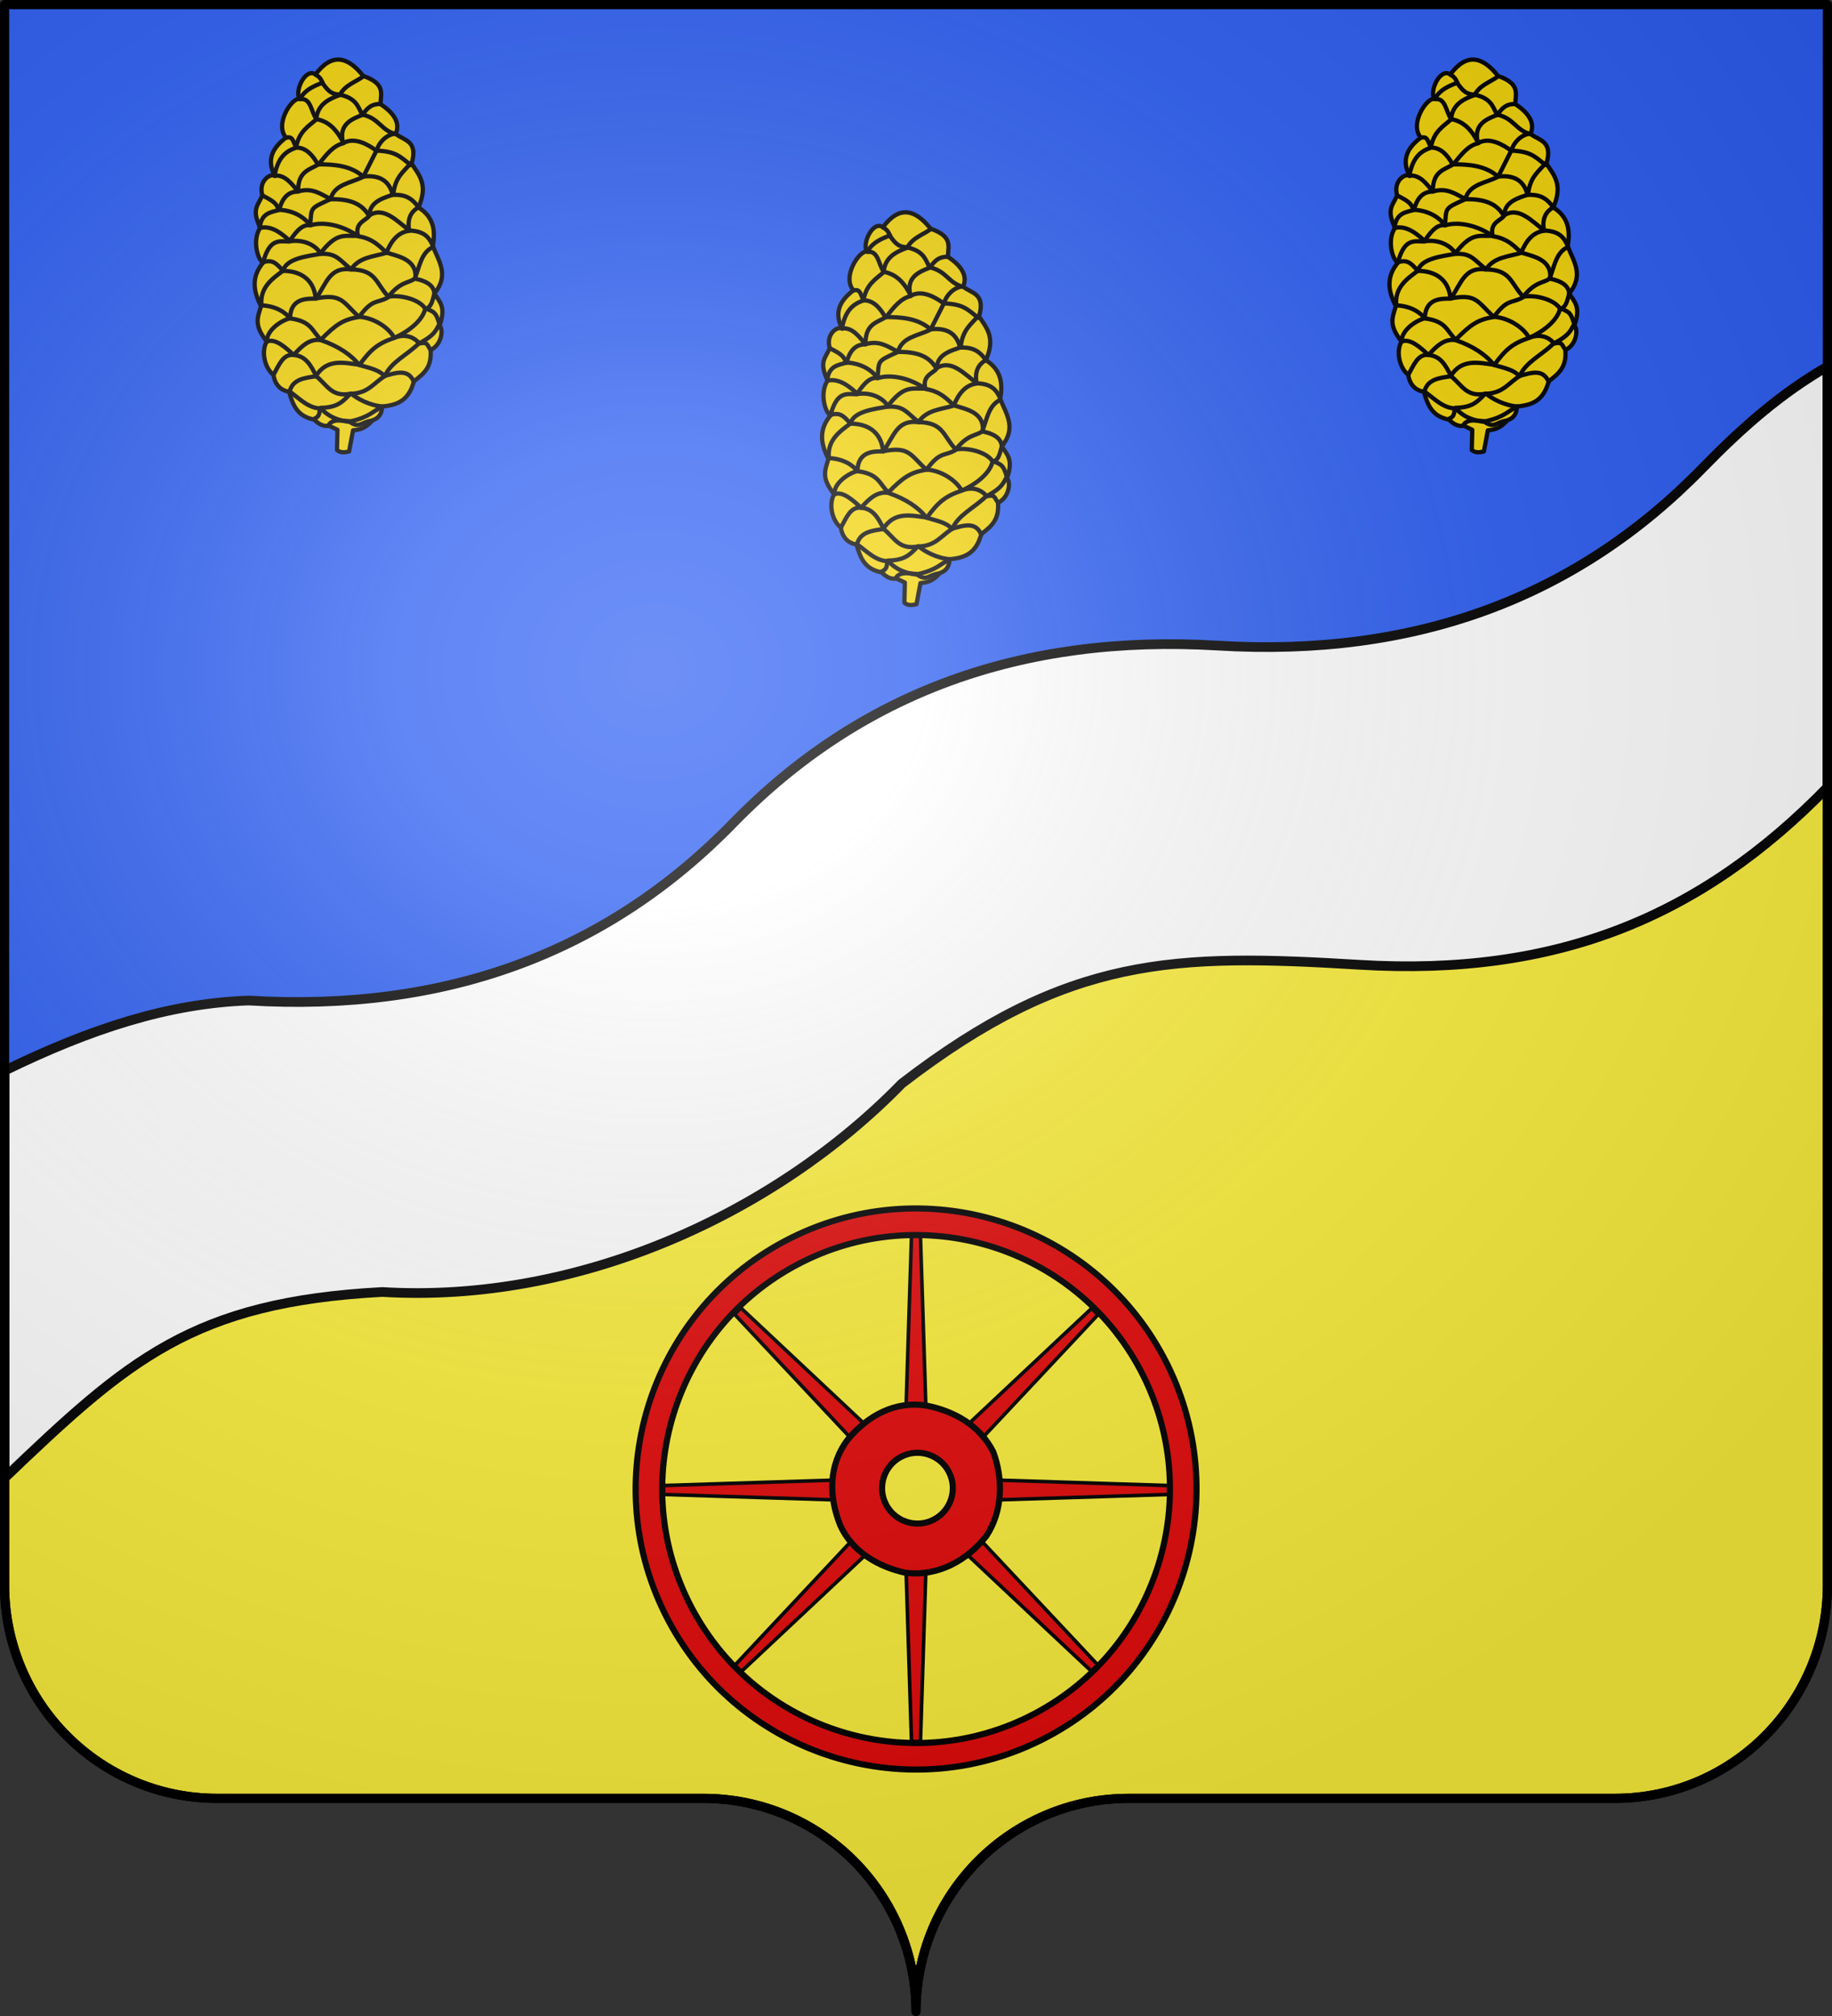
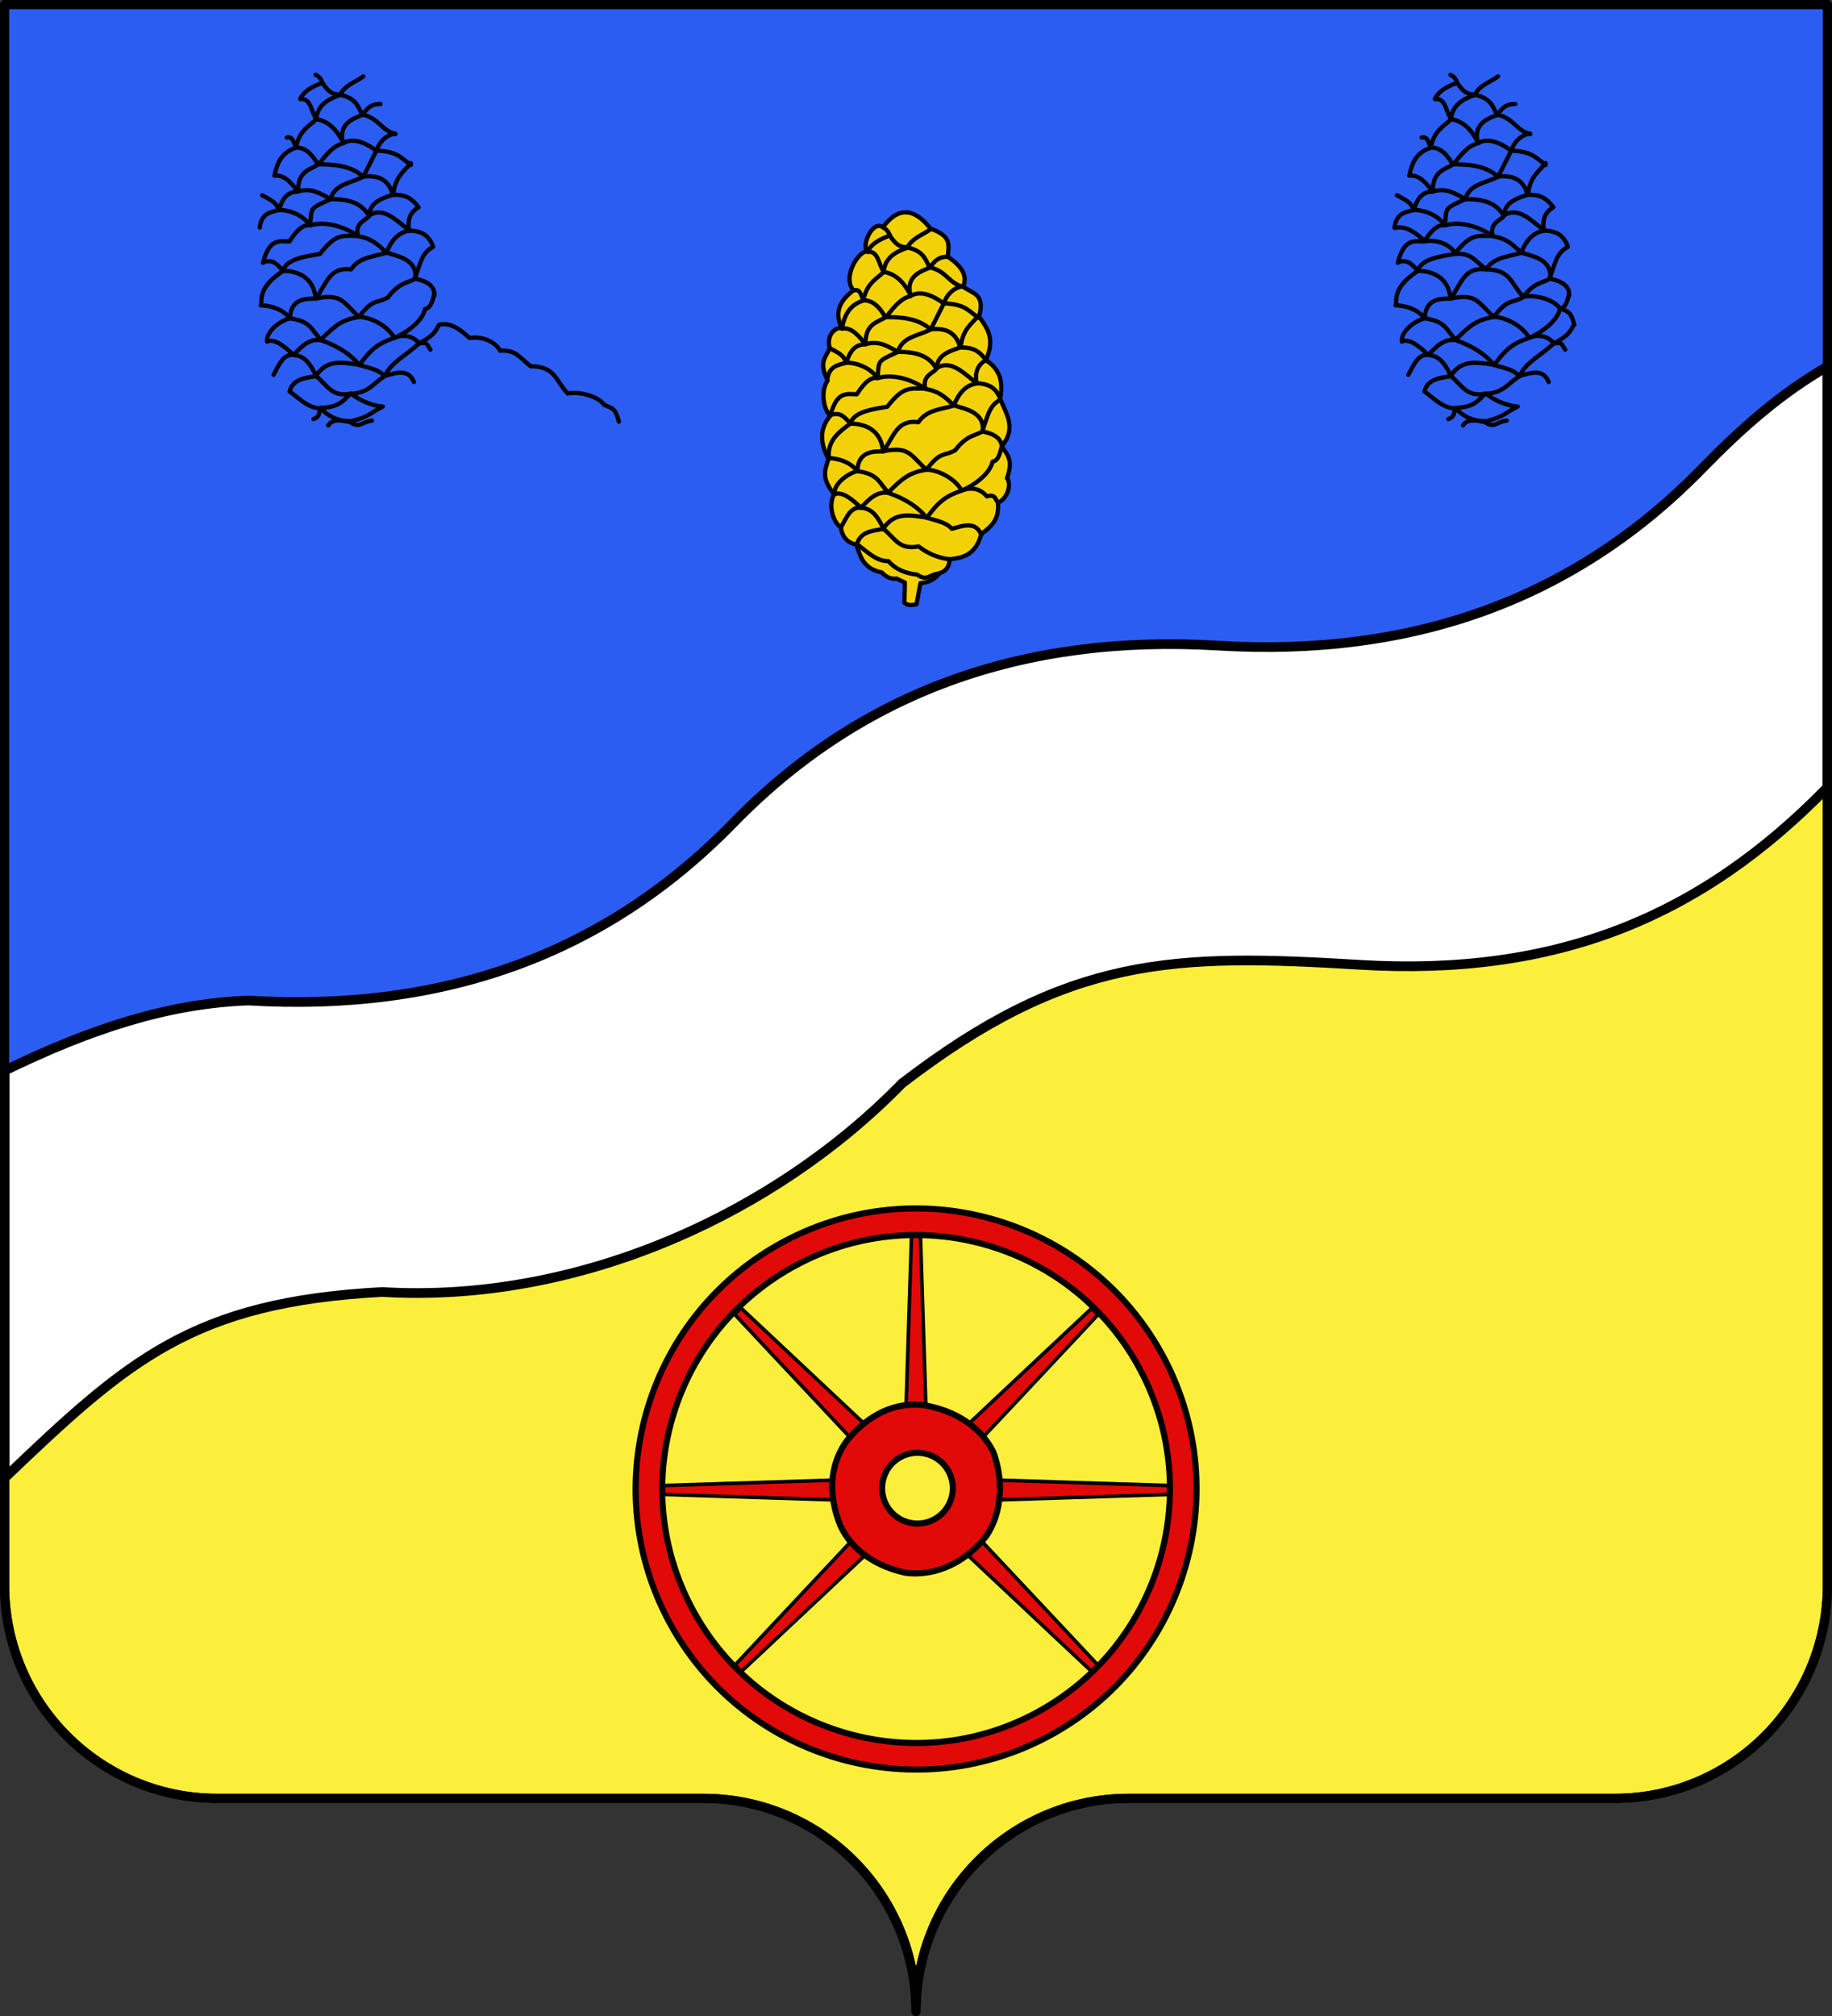
<svg xmlns="http://www.w3.org/2000/svg" xmlns:xlink="http://www.w3.org/1999/xlink" width="600" height="660" version="1.0">
  <rect width="100%" height="100%" fill="#333333" stroke="none" />
  <desc>Flag of Canton of Valais (Wallis)</desc>
  <defs>
    <radialGradient xlink:href="#a" id="c" cx="285.186" cy="200.448" r="300" fx="285.186" fy="200.448" gradientTransform="matrix(1.551 0 0 1.35 -227.894 -51.264)" gradientUnits="userSpaceOnUse" />
    <linearGradient id="a">
      <stop offset="0" style="stop-color:white;stop-opacity:.314" />
      <stop offset=".19" style="stop-color:white;stop-opacity:.251" />
      <stop offset=".6" style="stop-color:#6b6b6b;stop-opacity:.125" />
      <stop offset="1" style="stop-color:black;stop-opacity:.125" />
    </linearGradient>
  </defs>
  <g style="display:inline">
    <path d="M300 658.5c0-38.505 31.203-69.754 69.65-69.754h159.2c38.447 0 69.65-31.25 69.65-69.754V1.5H1.5v517.492c0 38.504 31.203 69.754 69.65 69.754h159.2c38.447 0 69.65 31.25 69.65 69.753" style="fill:#2b5df2;fill-opacity:1;fill-rule:nonzero;stroke:none;stroke-width:5;stroke-linecap:round;stroke-linejoin:round;stroke-miterlimit:4;stroke-dashoffset:0;stroke-opacity:1" />
    <path d="M375 860.862c0-38.504 31.203-69.753 69.65-69.753h159.2c38.447 0 69.65-31.25 69.65-69.754V397.362l-597 254.636v69.357c0 38.504 31.203 69.754 69.65 69.754h159.2c38.447 0 69.65 31.25 69.65 69.753" style="fill:#fcef3c;fill-opacity:1;fill-rule:nonzero;stroke:#000;stroke-width:3;stroke-linecap:round;stroke-linejoin:round;stroke-miterlimit:4;stroke-dasharray:none;stroke-dashoffset:0;stroke-opacity:1;display:inline" transform="translate(-75 -202.362)" />
    <path d="M1.5 350.524c28.183-13.737 53.611-22.029 79.892-22.968 64.296 3.884 117.214-15.484 158.735-58.097 41.53-42.61 94.432-61.972 158.733-58.099 64.296 3.884 117.212-15.485 158.733-58.099 13.006-13.343 25.65-24.441 40.907-33.272v137.767c-41.52 42.614-88.905 61.982-153.201 58.098-60.744-3.688-95.414-3.064-149.938 38.878-41.52 42.615-105.876 72.114-170.178 68.242-62.168 3.308-83.286 22.31-123.683 60.88z" style="fill:#fff;fill-opacity:1;stroke:#000;stroke-width:3.173" />
  </g>
  <path d="m145.326 210.484 2.325 12.37c4.07.363 7.358 1.24 11.47 5.914 3.853 1.263 5.437 4.047 5.556 8.035 7.881.823 15.388 2.564 18.62 14.793 6.743 4.98 10.463 8.94 9.775 18.32 6.32 2.864 7.738 11.63 5.272 14.335 3.889 10.782.126 13.855-3.076 18.683 8.963 10.934 2.463 19.108-.887 27.845 1.648 8.998.512 17.087-8.424 22.623 5.947 13.317.3 19.05-3.99 25.67 3.969 13.608-4.542 13.439-9.31 17.402 2.718 6.42-.955 12.143-8.867 17.403-.172 5.775 3.369 11.853-10.197 16.533-9.31 11.767-18.62 13.45-27.93.87-5.88 4.188-12.52-9.819-9.31-14.358-4.258 1.175-14.922-14.562-7.981-22.623-10.048-7.541-10.453-14.954-6.568-22.495-2.404 1.872-9.777-2.788-7.317-11.321-2.428-5.96-6.53-7.795-1.244-19.025-5.034-7.38-1.116-19.743 1.829-20.251-7.317-8.556-5.764-17.113-1.33-25.67-2.29-7.16-4.094-11.211 3.325-20.665-3.509-5.952-.974-15.888 3.966-19.486.305-3.392 2.59-9.026 9.112-9.881 2.389-8.351 4.916-14.402 14.761-16.385 2.183-2.151 4.808-4.183 8.737-3.629l4.872-2.3-.282-11.837c2.104-1.825 4.578-1.468 7.093-.87" style="fill:#f2d207;fill-rule:evenodd;stroke:#000;stroke-width:2.5;stroke-linecap:round;stroke-linejoin:round;stroke-miterlimit:4;stroke-dasharray:none;stroke-opacity:1" transform="matrix(.559 0 0 -.559 218.925 315.47)" />
  <path d="M95.387 321.474c4.86 1.233 6.935-.2 11.255-5.249 8.744.053 17.944-3.82 19.11-16.152 15.328 2.982 15.784-1.972 25.297-10.727 9.664-.59 18.095-7.104 20.721-12.299 6.697 2.607 11.728.319 14.742-3.371 5.015 1.236 4.546-1.062 6.463-3.56M94.395 360.504c4.347-2.421 8.588-3.966 9.536-8.537 4.465.054 13.15-1.63 18.659-9.072 7.842 2.495 19.283-.05 28.094-6.4 8.837-1.237 13.487-6.804 16.415-9.5 7.108-2.326 18.123-3.899 17.085-15.36 7.807-1.605 11.552-4.92 11.084-10.006M101.59 372.021c6.292.623 9.946-4.672 13.875-9.265 8.235 2.436 13.191-1.473 19.188-4.527 13.574.227 18.94-4.13 22.265-9.613 8.811 5.723 16.332-3.318 23.925-8.754 8.359-.377 11.312-3.728 13.614-9.03M108.862 394.321c4.173 1.031 3.811-4.205 5.772-5.878 5.69-.071 9.556-4.71 12.358-9.807 9.811.075 19.277-.752 26.61-7.158 8.866 1.01 15.097-1.856 17.282-10.68 6.14.144 10.47-.883 15.073-7.287M116.716 416.803c6.256.94 6.348-7.487 9.457-11.693 7.708-1.34 12.324-6.927 15.876-13.977 6.314 3.621 14.176-.714 19.238-4.468 11.265-.43 13.544-3.172 20.237-8.464M125.738 431.078c2.666-1.183 3.473-3.38 4.181-5.082 3.728-5.443 6.032-6.236 9.56-6.458 9.883-2.053 10.929-6.768 13.492-11.757 10.008-2.114 10.948-9.15 19.556-11.408M93.58 296.078c9.38-.36 14.553-4.418 17.232-7.682 12.747-1.703 12.58-7.374 18.397-12.871 9.781-3.368 17.57-8.542 21.946-14.358 6.127-1.861 11.782-2.789 14.852-6.526 6.901 1.942 14.036 4.52 17.29-3.48M97.288 274.872c4.802 2.092 11.193-3.778 15.546-7.888 6.973-.532 10-5.796 13.272-12.452 6.688-5.496 9.02-12.424 20.444-10.174 3.59-2.944 10.53-6.93 18.57-7.555" style="fill:none;fill-rule:evenodd;stroke:#000;stroke-width:2.5;stroke-linecap:round;stroke-linejoin:round;stroke-miterlimit:4;stroke-dasharray:none;stroke-opacity:1" transform="matrix(.559 0 0 -.559 218.925 315.47)" />
  <path d="M158.738 228.518c-6.374-.67-7.097-4.83-13.02-.707-9.908 1.09-14.524 5.257-16.841 7.905-7.22-.112-12.558 5.682-18.4 9.897 1.87 7.186 8.615 7.93 15.38 8.9 6.51 10.891 17.242 7.694 25.602 6.746 6.641 9.1 10.792 12.489 20.222 15.705 10.39 4.577 17.073 11.426 18.185 17.014 3.634.701 4.231 4.796 5.325 8.505M101.063 255.388c3.13 5.607 5.565 12.357 11.81 11.595 4.668 5.225 9.275 9.606 15.701 8.735 9.196 9.373 13.376 12.028 22.572 13.537 8.172 11.052 10.341 7.683 16.9 11.43 7.27 9.602 12.641 8.388 15.703 11.027 2.879 6.694 3.587 15.131 10.659 18.459M97.294 274.93c-.633 5.738 7.132 11.893 13.434 13.566.233 12.318 10.622 11.427 15.205 11.498 6.24 9.207 8.129 18.722 20.51 17.102 4.882 7.22 12.887 7.385 20.69 9.69 2.868 7.036 6.827 12.061 13.45 12.951-1.305 6.752.773 11.037 5.319 13.687M93.933 296.484c-.708 10.116 6.078 14.92 12.697 19.843 1.927 7.276 14.451 8.516 21.63 9.845 9.88 12.908 14.02 10.23 22.259 10.613-2.135 8.143 5.488 9.04 6.804 12.128-.126 8.382 9.949 10.49 13.886 12.022 1.008 10.344 6.209 13.487 10.345 18.458M94.88 320.966c3.785 14.45 9.416 12.583 15.482 12.484 4.934 7.657 8.35 9.938 12.132 9.494 1.07 10.382-.794 9.557 11.98 15.292 2.218 8.94 12.175 9.44 19.18 13.159l7.994 15.843c.92 3.494 4.905 8.656 10.658 9.383M92.993 341.554c.939 8.666 6.47 8.962 11.378 10.396 1.75 6.878 5.192 10.806 11.08 10.724-.262 12.13 6.86 12.74 12.183 16.104 4.335 5.644 8.61 10.943 14.293 12.18-3.21 11.08 5.231 14.308 11.1 16.585 3.291 4.378 5.347 6.442 10.658 6.46M101.712 372.369c2.025 10.271 6.372 13.854 12.516 16.04 1.749 9.652 7.27 12.4 11.838 16.519.731 8.563 6.877 11.812 13.794 14.305 3.212 6.02 9.1 7.446 13.794 10.921M116.748 417.199c2.629 4.905 7.566 7.189 13.08 9.264" style="fill:none;fill-rule:evenodd;stroke:#000;stroke-width:2.5;stroke-linecap:round;stroke-linejoin:round;stroke-miterlimit:4;stroke-dasharray:none;stroke-opacity:1" transform="matrix(.559 0 0 -.559 218.925 315.47)" />
-   <path d="M124.46 229.445c4.549 1.716 2.972 4.357 4.114 6.588 10.638.212 13.178 4.007 17.53 8.253 10.567.14 13.8 6.578 20.167 10.326 3.554 8.246 12.934 12.282 19.84 19.093 10.503 5.162 10.432 9.251 12.032 11.02M93.09 341.4c7.004 1.645 13.099-3.552 17.708-7.784 9.395 1.31 15.947-3.487 17.916-7.44 9.245.594 11.076-3.698 17.886-9.08 14.7-.203 14.321-8.18 21.788-15.997 6.67 1.25 17.561-1.327 21.317-6.615 4.814-2.225 6.54-1.758 8.621-9.844M164.312 236.34c-5.285-2.218-6.539-5.521-17.869-8.152-4.766-.054-10.47 2.099-13.323-2.461" style="fill:none;fill-rule:evenodd;stroke:#000;stroke-width:2.5;stroke-linecap:round;stroke-linejoin:round;stroke-miterlimit:4;stroke-dasharray:none;stroke-opacity:1" transform="matrix(.559 0 0 -.559 218.925 315.47)" />
-   <path d="m145.326 210.484 2.325 12.37c4.07.363 7.358 1.24 11.47 5.914 3.853 1.263 5.437 4.047 5.556 8.035 7.881.823 15.388 2.564 18.62 14.793 6.743 4.98 10.463 8.94 9.775 18.32 6.32 2.864 7.738 11.63 5.272 14.335 3.889 10.782.126 13.855-3.076 18.683 8.963 10.934 2.463 19.108-.887 27.845 1.648 8.998.512 17.087-8.424 22.623 5.947 13.317.3 19.05-3.99 25.67 3.969 13.608-4.542 13.439-9.31 17.402 2.718 6.42-.955 12.143-8.867 17.403-.172 5.775 3.369 11.853-10.197 16.533-9.31 11.767-18.62 13.45-27.93.87-5.88 4.188-12.52-9.819-9.31-14.358-4.258 1.175-14.922-14.562-7.981-22.623-10.048-7.541-10.453-14.954-6.568-22.495-2.404 1.872-9.777-2.788-7.317-11.321-2.428-5.96-6.53-7.795-1.244-19.025-5.034-7.38-1.116-19.743 1.829-20.251-7.317-8.556-5.764-17.113-1.33-25.67-2.29-7.16-4.094-11.211 3.325-20.665-3.509-5.952-.974-15.888 3.966-19.486.305-3.392 2.59-9.026 9.112-9.881 2.389-8.351 4.916-14.402 14.761-16.385 2.183-2.151 4.808-4.183 8.737-3.629l4.872-2.3-.282-11.837c2.104-1.825 4.578-1.468 7.093-.87" style="fill:#f2d207;fill-rule:evenodd;stroke:#000;stroke-width:2.5;stroke-linecap:round;stroke-linejoin:round;stroke-miterlimit:4;stroke-dasharray:none;stroke-opacity:1" transform="matrix(.559 0 0 -.559 404.753 265.462)" />
  <path d="M95.387 321.474c4.86 1.233 6.935-.2 11.255-5.249 8.744.053 17.944-3.82 19.11-16.152 15.328 2.982 15.784-1.972 25.297-10.727 9.664-.59 18.095-7.104 20.721-12.299 6.697 2.607 11.728.319 14.742-3.371 5.015 1.236 4.546-1.062 6.463-3.56M94.395 360.504c4.347-2.421 8.588-3.966 9.536-8.537 4.465.054 13.15-1.63 18.659-9.072 7.842 2.495 19.283-.05 28.094-6.4 8.837-1.237 13.487-6.804 16.415-9.5 7.108-2.326 18.123-3.899 17.085-15.36 7.807-1.605 11.552-4.92 11.084-10.006M101.59 372.021c6.292.623 9.946-4.672 13.875-9.265 8.235 2.436 13.191-1.473 19.188-4.527 13.574.227 18.94-4.13 22.265-9.613 8.811 5.723 16.332-3.318 23.925-8.754 8.359-.377 11.312-3.728 13.614-9.03M108.862 394.321c4.173 1.031 3.811-4.205 5.772-5.878 5.69-.071 9.556-4.71 12.358-9.807 9.811.075 19.277-.752 26.61-7.158 8.866 1.01 15.097-1.856 17.282-10.68 6.14.144 10.47-.883 15.073-7.287M116.716 416.803c6.256.94 6.348-7.487 9.457-11.693 7.708-1.34 12.324-6.927 15.876-13.977 6.314 3.621 14.176-.714 19.238-4.468 11.265-.43 13.544-3.172 20.237-8.464M125.738 431.078c2.666-1.183 3.473-3.38 4.181-5.082 3.728-5.443 6.032-6.236 9.56-6.458 9.883-2.053 10.929-6.768 13.492-11.757 10.008-2.114 10.948-9.15 19.556-11.408M93.58 296.078c9.38-.36 14.553-4.418 17.232-7.682 12.747-1.703 12.58-7.374 18.397-12.871 9.781-3.368 17.57-8.542 21.946-14.358 6.127-1.861 11.782-2.789 14.852-6.526 6.901 1.942 14.036 4.52 17.29-3.48M97.288 274.872c4.802 2.092 11.193-3.778 15.546-7.888 6.973-.532 10-5.796 13.272-12.452 6.688-5.496 9.02-12.424 20.444-10.174 3.59-2.944 10.53-6.93 18.57-7.555" style="fill:none;fill-rule:evenodd;stroke:#000;stroke-width:2.5;stroke-linecap:round;stroke-linejoin:round;stroke-miterlimit:4;stroke-dasharray:none;stroke-opacity:1" transform="matrix(.559 0 0 -.559 404.753 265.462)" />
  <path d="M158.738 228.518c-6.374-.67-7.097-4.83-13.02-.707-9.908 1.09-14.524 5.257-16.841 7.905-7.22-.112-12.558 5.682-18.4 9.897 1.87 7.186 8.615 7.93 15.38 8.9 6.51 10.891 17.242 7.694 25.602 6.746 6.641 9.1 10.792 12.489 20.222 15.705 10.39 4.577 17.073 11.426 18.185 17.014 3.634.701 4.231 4.796 5.325 8.505M101.063 255.388c3.13 5.607 5.565 12.357 11.81 11.595 4.668 5.225 9.275 9.606 15.701 8.735 9.196 9.373 13.376 12.028 22.572 13.537 8.172 11.052 10.341 7.683 16.9 11.43 7.27 9.602 12.641 8.388 15.703 11.027 2.879 6.694 3.587 15.131 10.659 18.459M97.294 274.93c-.633 5.738 7.132 11.893 13.434 13.566.233 12.318 10.622 11.427 15.205 11.498 6.24 9.207 8.129 18.722 20.51 17.102 4.882 7.22 12.887 7.385 20.69 9.69 2.868 7.036 6.827 12.061 13.45 12.951-1.305 6.752.773 11.037 5.319 13.687M93.933 296.484c-.708 10.116 6.078 14.92 12.697 19.843 1.927 7.276 14.451 8.516 21.63 9.845 9.88 12.908 14.02 10.23 22.259 10.613-2.135 8.143 5.488 9.04 6.804 12.128-.126 8.382 9.949 10.49 13.886 12.022 1.008 10.344 6.209 13.487 10.345 18.458M94.88 320.966c3.785 14.45 9.416 12.583 15.482 12.484 4.934 7.657 8.35 9.938 12.132 9.494 1.07 10.382-.794 9.557 11.98 15.292 2.218 8.94 12.175 9.44 19.18 13.159l7.994 15.843c.92 3.494 4.905 8.656 10.658 9.383M92.993 341.554c.939 8.666 6.47 8.962 11.378 10.396 1.75 6.878 5.192 10.806 11.08 10.724-.262 12.13 6.86 12.74 12.183 16.104 4.335 5.644 8.61 10.943 14.293 12.18-3.21 11.08 5.231 14.308 11.1 16.585 3.291 4.378 5.347 6.442 10.658 6.46M101.712 372.369c2.025 10.271 6.372 13.854 12.516 16.04 1.749 9.652 7.27 12.4 11.838 16.519.731 8.563 6.877 11.812 13.794 14.305 3.212 6.02 9.1 7.446 13.794 10.921M116.748 417.199c2.629 4.905 7.566 7.189 13.08 9.264" style="fill:none;fill-rule:evenodd;stroke:#000;stroke-width:2.5;stroke-linecap:round;stroke-linejoin:round;stroke-miterlimit:4;stroke-dasharray:none;stroke-opacity:1" transform="matrix(.559 0 0 -.559 404.753 265.462)" />
  <path d="M124.46 229.445c4.549 1.716 2.972 4.357 4.114 6.588 10.638.212 13.178 4.007 17.53 8.253 10.567.14 13.8 6.578 20.167 10.326 3.554 8.246 12.934 12.282 19.84 19.093 10.503 5.162 10.432 9.251 12.032 11.02M93.09 341.4c7.004 1.645 13.099-3.552 17.708-7.784 9.395 1.31 15.947-3.487 17.916-7.44 9.245.594 11.076-3.698 17.886-9.08 14.7-.203 14.321-8.18 21.788-15.997 6.67 1.25 17.561-1.327 21.317-6.615 4.814-2.225 6.54-1.758 8.621-9.844M164.312 236.34c-5.285-2.218-6.539-5.521-17.869-8.152-4.766-.054-10.47 2.099-13.323-2.461" style="fill:none;fill-rule:evenodd;stroke:#000;stroke-width:2.5;stroke-linecap:round;stroke-linejoin:round;stroke-miterlimit:4;stroke-dasharray:none;stroke-opacity:1" transform="matrix(.559 0 0 -.559 404.753 265.462)" />
-   <path d="m145.326 210.484 2.325 12.37c4.07.363 7.358 1.24 11.47 5.914 3.853 1.263 5.437 4.047 5.556 8.035 7.881.823 15.388 2.564 18.62 14.793 6.743 4.98 10.463 8.94 9.775 18.32 6.32 2.864 7.738 11.63 5.272 14.335 3.889 10.782.126 13.855-3.076 18.683 8.963 10.934 2.463 19.108-.887 27.845 1.648 8.998.512 17.087-8.424 22.623 5.947 13.317.3 19.05-3.99 25.67 3.969 13.608-4.542 13.439-9.31 17.402 2.718 6.42-.955 12.143-8.867 17.403-.172 5.775 3.369 11.853-10.197 16.533-9.31 11.767-18.62 13.45-27.93.87-5.88 4.188-12.52-9.819-9.31-14.358-4.258 1.175-14.922-14.562-7.981-22.623-10.048-7.541-10.453-14.954-6.568-22.495-2.404 1.872-9.777-2.788-7.317-11.321-2.428-5.96-6.53-7.795-1.244-19.025-5.034-7.38-1.116-19.743 1.829-20.251-7.317-8.556-5.764-17.113-1.33-25.67-2.29-7.16-4.094-11.211 3.325-20.665-3.509-5.952-.974-15.888 3.966-19.486.305-3.392 2.59-9.026 9.112-9.881 2.389-8.351 4.916-14.402 14.761-16.385 2.183-2.151 4.808-4.183 8.737-3.629l4.872-2.3-.282-11.837c2.104-1.825 4.578-1.468 7.093-.87" style="fill:#f2d207;fill-rule:evenodd;stroke:#000;stroke-width:2.5;stroke-linecap:round;stroke-linejoin:round;stroke-miterlimit:4;stroke-dasharray:none;stroke-opacity:1" transform="matrix(.559 0 0 -.559 33.096 265.462)" />
  <path d="M95.387 321.474c4.86 1.233 6.935-.2 11.255-5.249 8.744.053 17.944-3.82 19.11-16.152 15.328 2.982 15.784-1.972 25.297-10.727 9.664-.59 18.095-7.104 20.721-12.299 6.697 2.607 11.728.319 14.742-3.371 5.015 1.236 4.546-1.062 6.463-3.56M94.395 360.504c4.347-2.421 8.588-3.966 9.536-8.537 4.465.054 13.15-1.63 18.659-9.072 7.842 2.495 19.283-.05 28.094-6.4 8.837-1.237 13.487-6.804 16.415-9.5 7.108-2.326 18.123-3.899 17.085-15.36 7.807-1.605 11.552-4.92 11.084-10.006M101.59 372.021c6.292.623 9.946-4.672 13.875-9.265 8.235 2.436 13.191-1.473 19.188-4.527 13.574.227 18.94-4.13 22.265-9.613 8.811 5.723 16.332-3.318 23.925-8.754 8.359-.377 11.312-3.728 13.614-9.03M108.862 394.321c4.173 1.031 3.811-4.205 5.772-5.878 5.69-.071 9.556-4.71 12.358-9.807 9.811.075 19.277-.752 26.61-7.158 8.866 1.01 15.097-1.856 17.282-10.68 6.14.144 10.47-.883 15.073-7.287M116.716 416.803c6.256.94 6.348-7.487 9.457-11.693 7.708-1.34 12.324-6.927 15.876-13.977 6.314 3.621 14.176-.714 19.238-4.468 11.265-.43 13.544-3.172 20.237-8.464M125.738 431.078c2.666-1.183 3.473-3.38 4.181-5.082 3.728-5.443 6.032-6.236 9.56-6.458 9.883-2.053 10.929-6.768 13.492-11.757 10.008-2.114 10.948-9.15 19.556-11.408M93.58 296.078c9.38-.36 14.553-4.418 17.232-7.682 12.747-1.703 12.58-7.374 18.397-12.871 9.781-3.368 17.57-8.542 21.946-14.358 6.127-1.861 11.782-2.789 14.852-6.526 6.901 1.942 14.036 4.52 17.29-3.48M97.288 274.872c4.802 2.092 11.193-3.778 15.546-7.888 6.973-.532 10-5.796 13.272-12.452 6.688-5.496 9.02-12.424 20.444-10.174 3.59-2.944 10.53-6.93 18.57-7.555" style="fill:none;fill-rule:evenodd;stroke:#000;stroke-width:2.5;stroke-linecap:round;stroke-linejoin:round;stroke-miterlimit:4;stroke-dasharray:none;stroke-opacity:1" transform="matrix(.559 0 0 -.559 33.096 265.462)" />
  <path d="M158.738 228.518c-6.374-.67-7.097-4.83-13.02-.707-9.908 1.09-14.524 5.257-16.841 7.905-7.22-.112-12.558 5.682-18.4 9.897 1.87 7.186 8.615 7.93 15.38 8.9 6.51 10.891 17.242 7.694 25.602 6.746 6.641 9.1 10.792 12.489 20.222 15.705 10.39 4.577 17.073 11.426 18.185 17.014 3.634.701 4.231 4.796 5.325 8.505M101.063 255.388c3.13 5.607 5.565 12.357 11.81 11.595 4.668 5.225 9.275 9.606 15.701 8.735 9.196 9.373 13.376 12.028 22.572 13.537 8.172 11.052 10.341 7.683 16.9 11.43 7.27 9.602 12.641 8.388 15.703 11.027 2.879 6.694 3.587 15.131 10.659 18.459M97.294 274.93c-.633 5.738 7.132 11.893 13.434 13.566.233 12.318 10.622 11.427 15.205 11.498 6.24 9.207 8.129 18.722 20.51 17.102 4.882 7.22 12.887 7.385 20.69 9.69 2.868 7.036 6.827 12.061 13.45 12.951-1.305 6.752.773 11.037 5.319 13.687M93.933 296.484c-.708 10.116 6.078 14.92 12.697 19.843 1.927 7.276 14.451 8.516 21.63 9.845 9.88 12.908 14.02 10.23 22.259 10.613-2.135 8.143 5.488 9.04 6.804 12.128-.126 8.382 9.949 10.49 13.886 12.022 1.008 10.344 6.209 13.487 10.345 18.458M94.88 320.966c3.785 14.45 9.416 12.583 15.482 12.484 4.934 7.657 8.35 9.938 12.132 9.494 1.07 10.382-.794 9.557 11.98 15.292 2.218 8.94 12.175 9.44 19.18 13.159l7.994 15.843c.92 3.494 4.905 8.656 10.658 9.383M92.993 341.554c.939 8.666 6.47 8.962 11.378 10.396 1.75 6.878 5.192 10.806 11.08 10.724-.262 12.13 6.86 12.74 12.183 16.104 4.335 5.644 8.61 10.943 14.293 12.18-3.21 11.08 5.231 14.308 11.1 16.585 3.291 4.378 5.347 6.442 10.658 6.46M101.712 372.369c2.025 10.271 6.372 13.854 12.516 16.04 1.749 9.652 7.27 12.4 11.838 16.519.731 8.563 6.877 11.812 13.794 14.305 3.212 6.02 9.1 7.446 13.794 10.921M116.748 417.199c2.629 4.905 7.566 7.189 13.08 9.264" style="fill:none;fill-rule:evenodd;stroke:#000;stroke-width:2.5;stroke-linecap:round;stroke-linejoin:round;stroke-miterlimit:4;stroke-dasharray:none;stroke-opacity:1" transform="matrix(.559 0 0 -.559 33.096 265.462)" />
-   <path d="M124.46 229.445c4.549 1.716 2.972 4.357 4.114 6.588 10.638.212 13.178 4.007 17.53 8.253 10.567.14 13.8 6.578 20.167 10.326 3.554 8.246 12.934 12.282 19.84 19.093 10.503 5.162 10.432 9.251 12.032 11.02M93.09 341.4c7.004 1.645 13.099-3.552 17.708-7.784 9.395 1.31 15.947-3.487 17.916-7.44 9.245.594 11.076-3.698 17.886-9.08 14.7-.203 14.321-8.18 21.788-15.997 6.67 1.25 17.561-1.327 21.317-6.615 4.814-2.225 6.54-1.758 8.621-9.844M164.312 236.34c-5.285-2.218-6.539-5.521-17.869-8.152-4.766-.054-10.47 2.099-13.323-2.461" style="fill:none;fill-rule:evenodd;stroke:#000;stroke-width:2.5;stroke-linecap:round;stroke-linejoin:round;stroke-miterlimit:4;stroke-dasharray:none;stroke-opacity:1" transform="matrix(.559 0 0 -.559 33.096 265.462)" />
+   <path d="M124.46 229.445c4.549 1.716 2.972 4.357 4.114 6.588 10.638.212 13.178 4.007 17.53 8.253 10.567.14 13.8 6.578 20.167 10.326 3.554 8.246 12.934 12.282 19.84 19.093 10.503 5.162 10.432 9.251 12.032 11.02c7.004 1.645 13.099-3.552 17.708-7.784 9.395 1.31 15.947-3.487 17.916-7.44 9.245.594 11.076-3.698 17.886-9.08 14.7-.203 14.321-8.18 21.788-15.997 6.67 1.25 17.561-1.327 21.317-6.615 4.814-2.225 6.54-1.758 8.621-9.844M164.312 236.34c-5.285-2.218-6.539-5.521-17.869-8.152-4.766-.054-10.47 2.099-13.323-2.461" style="fill:none;fill-rule:evenodd;stroke:#000;stroke-width:2.5;stroke-linecap:round;stroke-linejoin:round;stroke-miterlimit:4;stroke-dasharray:none;stroke-opacity:1" transform="matrix(.559 0 0 -.559 33.096 265.462)" />
  <g style="fill:#e20909">
    <g style="fill:#e20909;display:inline">
      <g style="fill:#e20909">
        <path d="m-596.022 235.5-94.578-3v-5l94.578-3zM-502.978 224.5l94.578 3v5l-94.578 3z" style="fill:#e20909;fill-opacity:1;fill-rule:evenodd;stroke:#000;stroke-width:2;stroke-linecap:butt;stroke-linejoin:miter;stroke-miterlimit:4;stroke-dasharray:none;stroke-opacity:1;display:inline" transform="matrix(.586 0 0 .586 622 353.016)" />
        <g style="fill:#e20909">
          <path d="m-613.87 255.375-94.579-3v-5l94.579-3zM-520.827 244.375l94.579 3v5l-94.579 3z" style="fill:#e20909;fill-opacity:1;fill-rule:evenodd;stroke:#000;stroke-width:2;stroke-linecap:butt;stroke-linejoin:miter;stroke-miterlimit:4;stroke-dasharray:none;stroke-opacity:1;display:inline" transform="scale(-.586)rotate(-45 -1846.251 -358)" />
        </g>
        <g style="fill:#e20909;display:inline">
          <path d="m-613.87 255.375-94.579-3v-5l94.579-3zM-520.827 244.375l94.579 3v5l-94.579 3z" style="fill:#e20909;fill-opacity:1;fill-rule:evenodd;stroke:#000;stroke-width:2;stroke-linecap:butt;stroke-linejoin:miter;stroke-miterlimit:4;stroke-dasharray:none;stroke-opacity:1;display:inline" transform="scale(-.586 .586)rotate(-45 163.28 474.4)" />
        </g>
-         <path d="m-555 276 3 94.578h5l3-94.578z" style="fill:#e20909;fill-opacity:1;fill-rule:evenodd;stroke:#000;stroke-width:2;stroke-linecap:butt;stroke-linejoin:miter;stroke-miterlimit:4;stroke-dasharray:none;stroke-opacity:1;display:inline" transform="matrix(.586 0 0 .586 622 353.016)" />
        <g style="fill:#e20909;fill-opacity:1;display:inline">
          <path d="M-555 182.578-552 88h5l3 94.578z" style="fill:#e20909;fill-rule:evenodd;stroke:#000;stroke-width:2;stroke-linecap:butt;stroke-linejoin:miter;stroke-miterlimit:4;stroke-dasharray:none;stroke-opacity:1" transform="matrix(.586 0 0 .586 622 353.016)" />
          <path d="M-599.676-422.85c-100.023 0-181.19 81.176-181.19 181.21 0 100.033 81.167 181.21 181.19 181.21s181.23-81.177 181.23-181.21c0-100.034-81.207-181.21-181.23-181.21zm0 17.181c90.54 0 164.051 73.478 164.051 164.029 0 90.55-73.51 164.07-164.05 164.07-90.542 0-164.01-73.52-164.01-164.07 0-90.551 73.468-164.029 164.01-164.029z" style="fill:#e20909;fill-opacity:1;stroke:#000;stroke-width:3.955;stroke-miterlimit:4;stroke-dasharray:none;stroke-opacity:1;display:inline" transform="matrix(.448 -.237 .237 .448 625.944 453.605)" />
          <path d="M-623.63-290.56c-18.918 8.735-28.294 26.863-30.328 46.873-1.124 18.514 9.236 35.195 23.006 46.719 17.162 11.946 38.661 11.666 57.235 3.39 16.8-9.107 26.97-27.463 29.344-45.985.325-18.878-9.763-34.832-24.016-46.433-16.509-12.545-36.725-12.122-55.24-4.564zm25.002 26c12.62 0 22.866 10.246 22.866 22.865s-10.247 22.865-22.866 22.865-22.865-10.246-22.865-22.865c0-12.62 10.246-22.866 22.865-22.866z" style="fill:#e20909;fill-opacity:1;stroke:#000;stroke-width:3.955;stroke-linejoin:miter;stroke-miterlimit:4;stroke-dasharray:none;stroke-opacity:1" transform="matrix(.448 -.237 .237 .448 625.944 453.605)" />
        </g>
      </g>
    </g>
  </g>
  <g style="display:inline">
-     <path d="M1.5 1.5V518.99c0 38.505 31.203 69.755 69.65 69.755h159.2c38.447 0 69.65 31.25 69.65 69.754 0-38.504 31.203-69.754 69.65-69.754h159.2c38.447 0 69.65-31.25 69.65-69.755V1.5z" style="fill:url(#c);fill-opacity:1;fill-rule:evenodd;stroke:none;stroke-width:3;stroke-linecap:butt;stroke-linejoin:miter;stroke-miterlimit:4;stroke-dasharray:none;stroke-opacity:1" />
-   </g>
+     </g>
  <path d="M300 658.5c0-38.504 31.203-69.754 69.65-69.754h159.2c38.447 0 69.65-31.25 69.65-69.753V1.5H1.5v517.493c0 38.504 31.203 69.753 69.65 69.753h159.2c38.447 0 69.65 31.25 69.65 69.754" style="fill:none;fill-opacity:1;fill-rule:nonzero;stroke:#000;stroke-width:3;stroke-linecap:round;stroke-linejoin:round;stroke-miterlimit:4;stroke-dasharray:none;stroke-dashoffset:0;stroke-opacity:1" />
</svg>